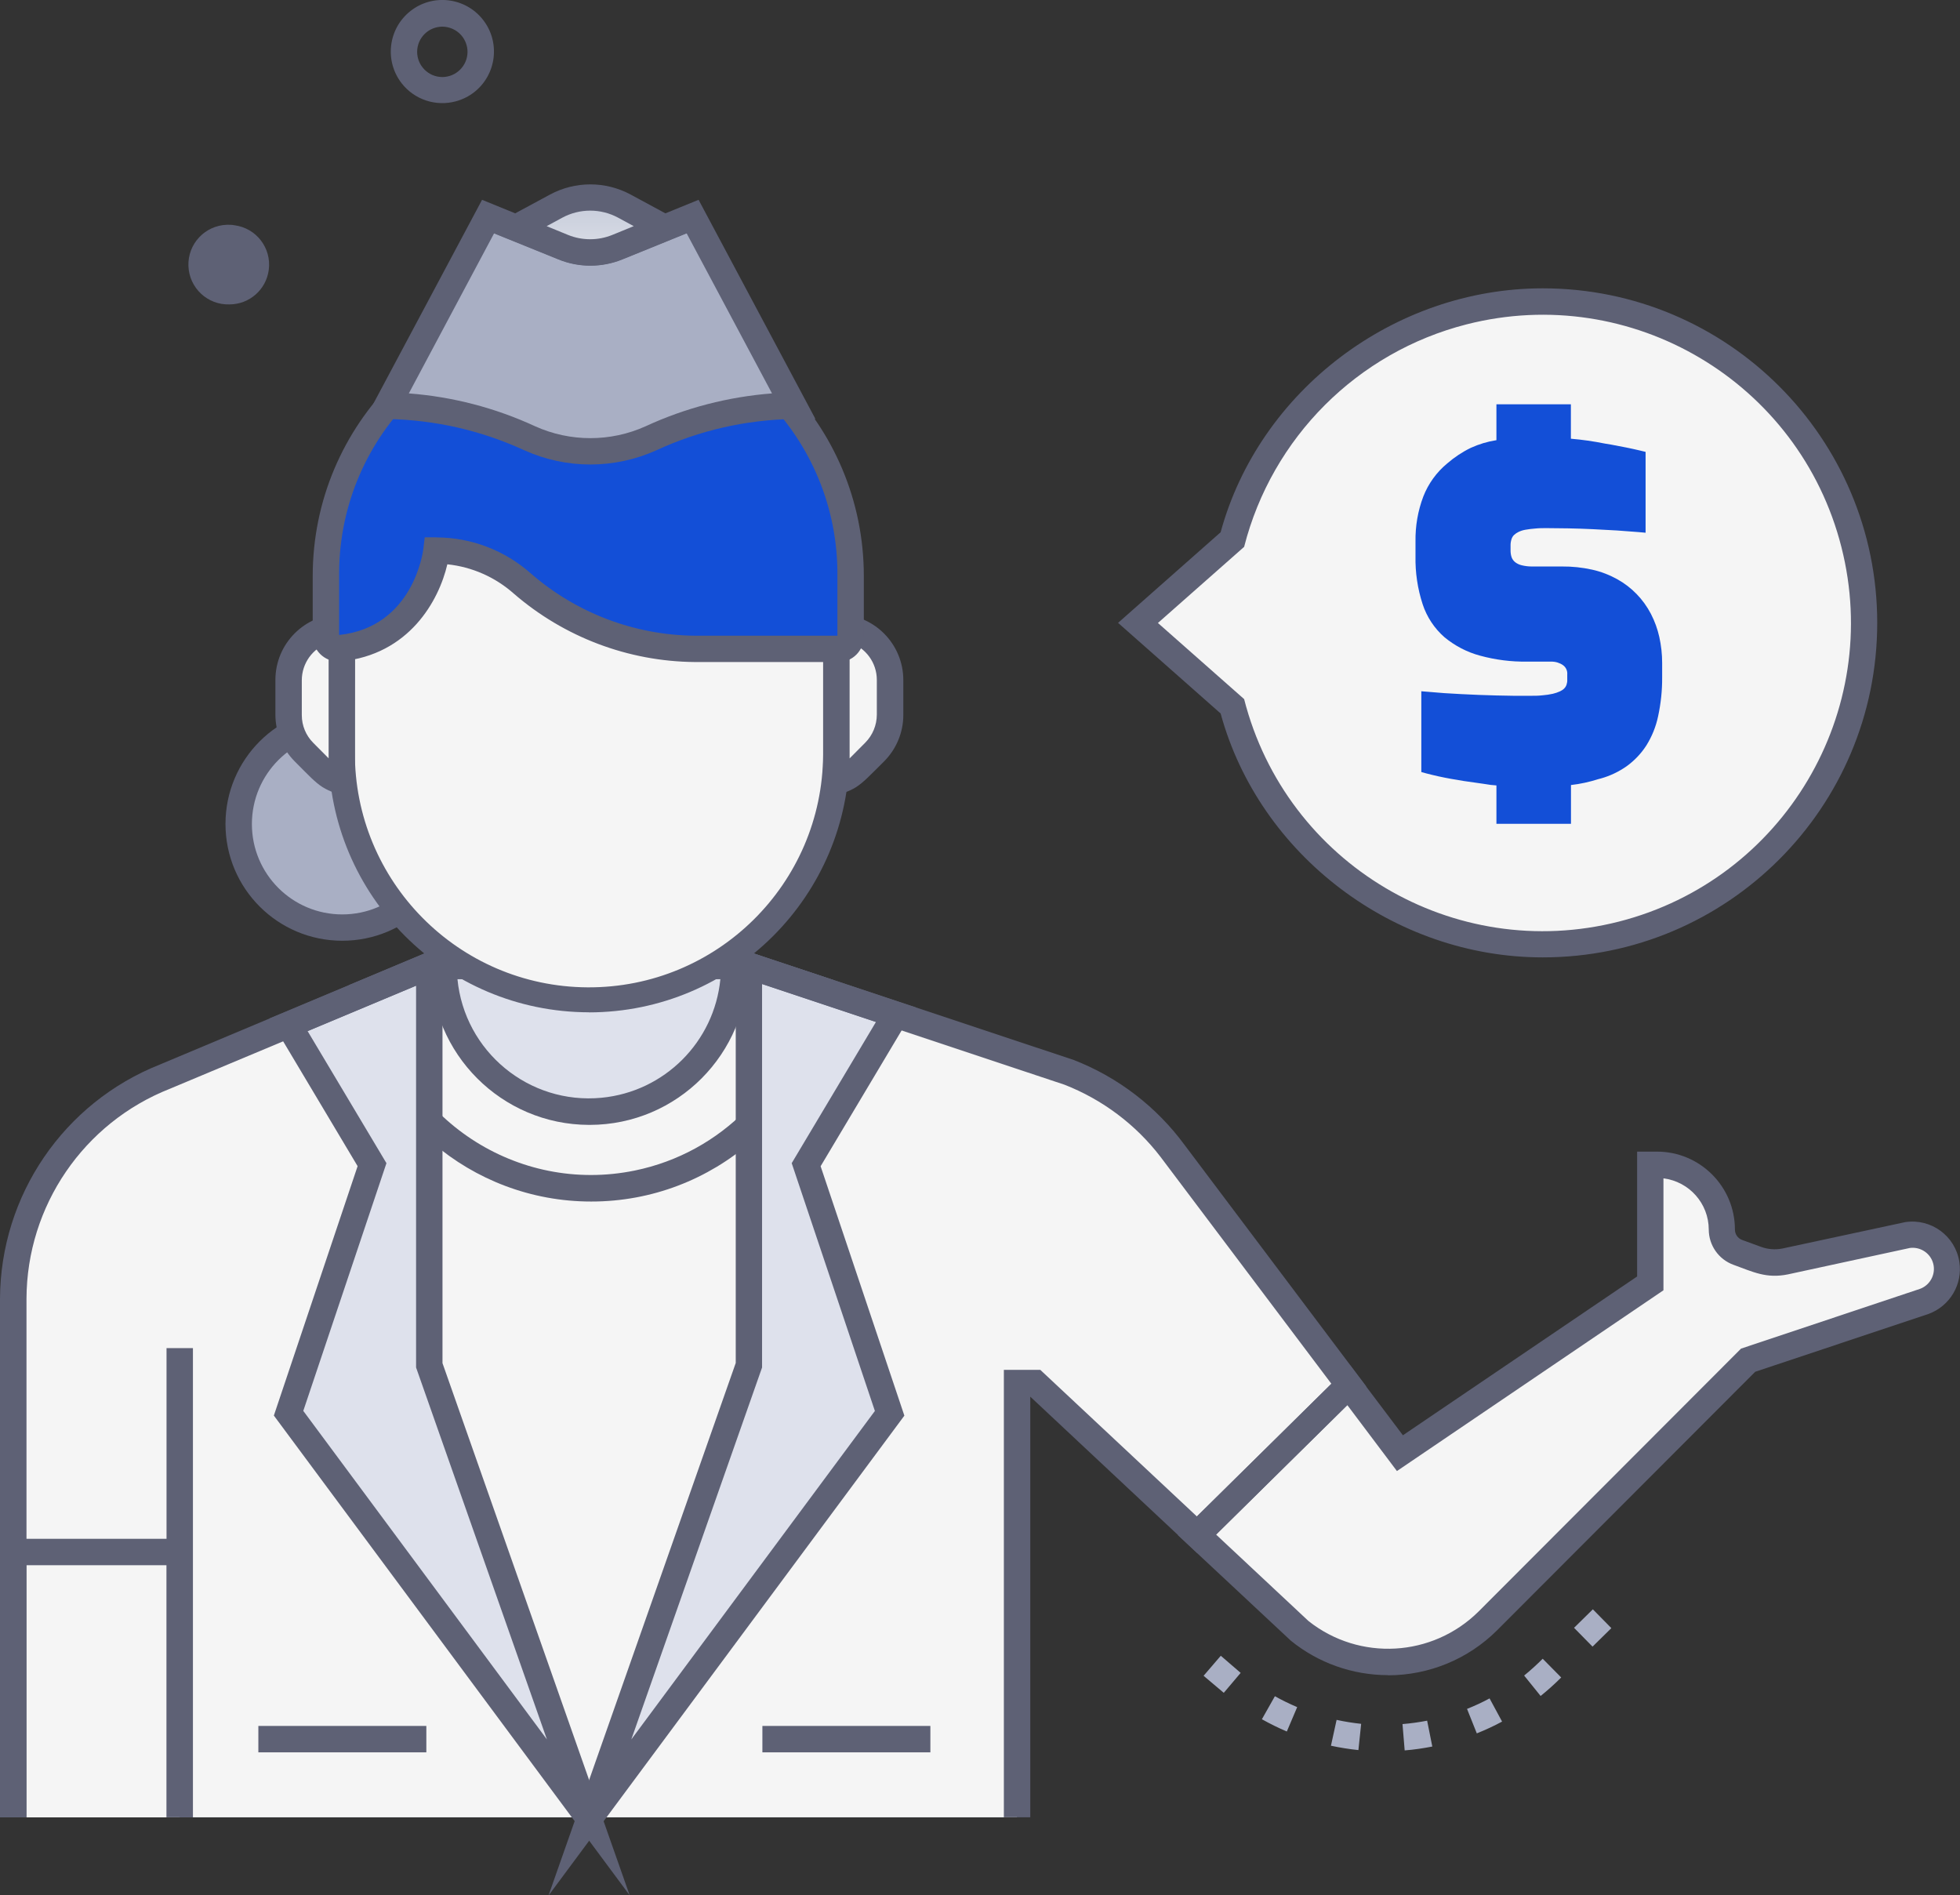
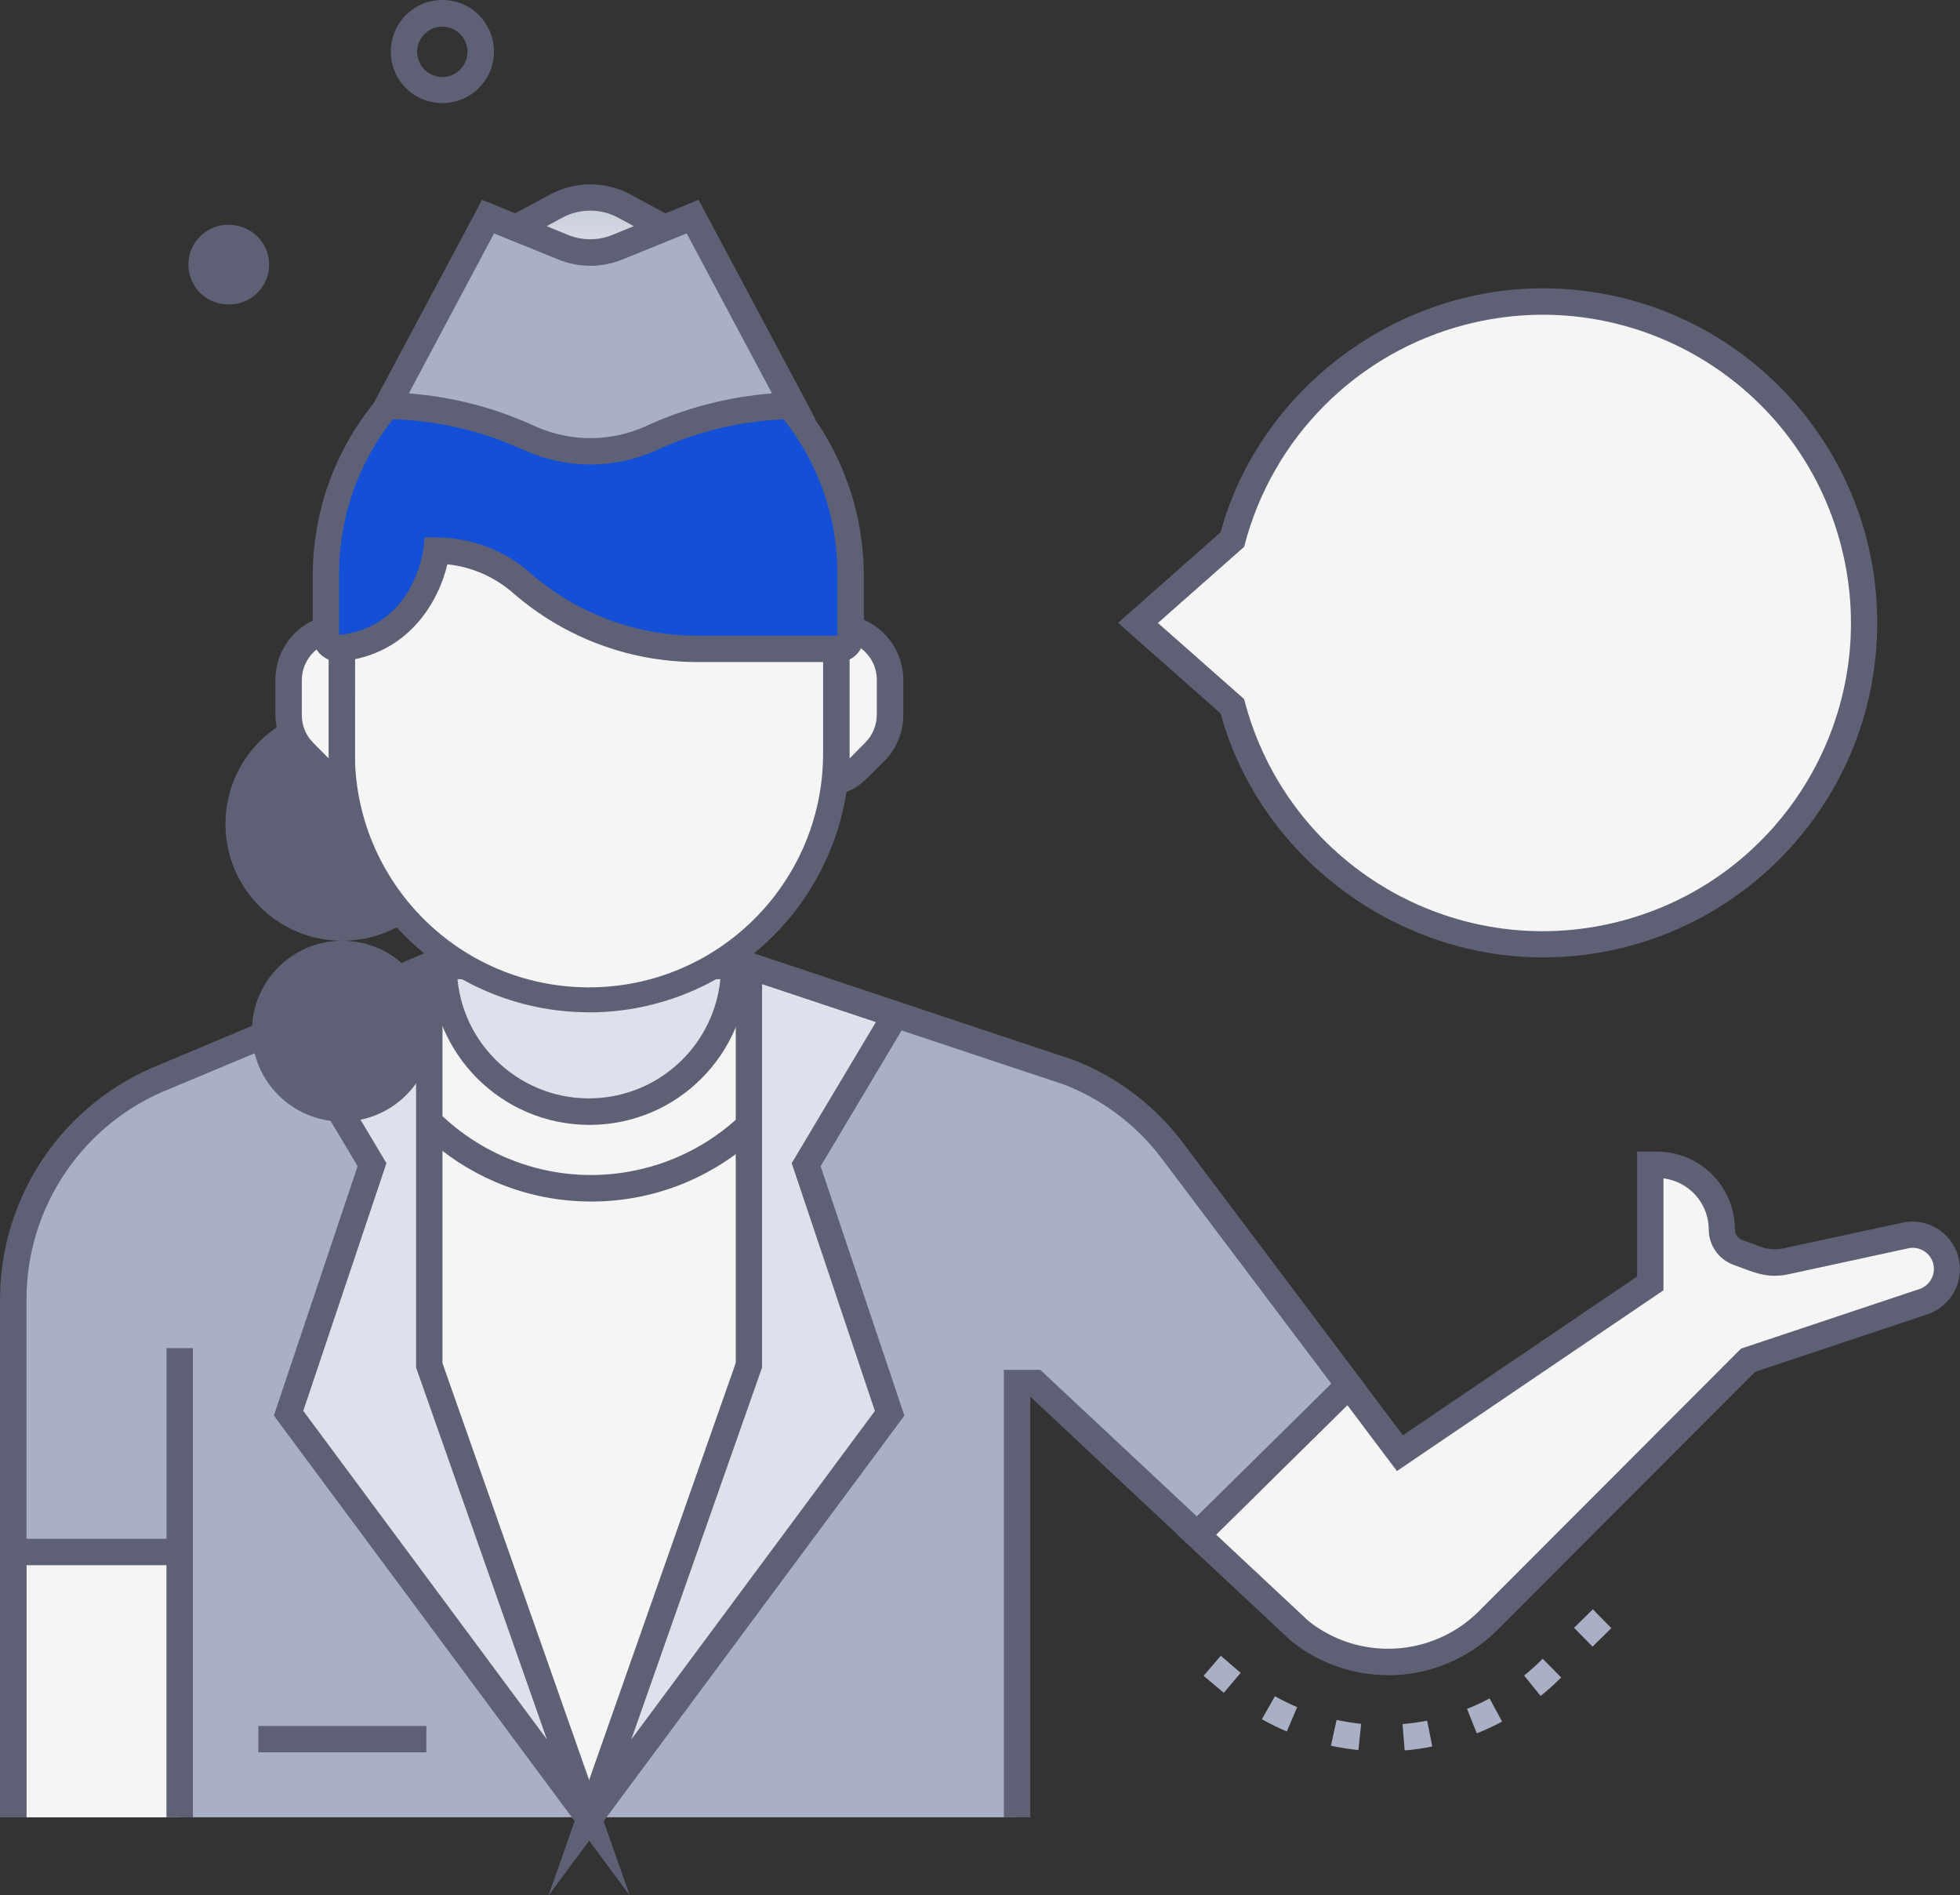
<svg xmlns="http://www.w3.org/2000/svg" viewBox="0 0 242.69 234.66">
  <rect x="0" y="0" width="242.69" height="234.66" fill="#333333" stroke="none" />
  <defs>
    <style>
      .cls-1 {
        fill: #dee1ec;
      }

      .cls-2 {
        fill: #a9afc4;
      }

      .cls-3, .cls-4 {
        isolation: isolate;
      }

      .cls-5 {
        fill: #5e6175;
      }

      .cls-4 {
        fill: url(#linear-gradient);
        mix-blend-mode: multiply;
      }

      .cls-6 {
        fill: #f5f5f5;
      }

      .cls-7 {
        fill: #134fd7;
      }
    </style>
    <linearGradient id="linear-gradient" x1="445.58" y1="433.5" x2="445.58" y2="431.9" gradientTransform="translate(-8145.21 2982.62) scale(18.44 -6.82)" gradientUnits="userSpaceOnUse">
      <stop offset="0" stop-color="#cacfdd" />
      <stop offset="1" stop-color="#eef0f1" />
    </linearGradient>
  </defs>
  <g class="cls-3">
    <g id="Layer_2" data-name="Layer 2">
      <g id="Layer_1-2" data-name="Layer 1">
        <g id="Group_301" data-name="Group 301">
          <g id="Group_295" data-name="Group 295">
            <path id="Path_222" data-name="Path 222" class="cls-2" d="M145.31,142.67c-3.29-4.45-7.78-7.88-12.93-9.89l-39.64-13.2h-39.58l-32.77,13.75c-11.31,4.42-18.75,15.33-18.75,27.47v64.21h124.29v-53.77h2.23l20.06,18.78,18.79-18.54c-22.4-29.76-21.73-28.76-21.69-28.82Z" />
-             <path id="Path_223" data-name="Path 223" class="cls-6" d="M167,171.49l-18.78,18.53-20.07-18.77h-2.24v53.76H1.63v-64.22c0-12.14,7.44-23.04,18.75-27.47l32.77-13.75h39.57l39.65,13.2c5.16,2.01,9.64,5.44,12.94,9.89-.05,0-.24-.32,21.69,28.82Z" />
            <path id="Path_224" data-name="Path 224" class="cls-6" d="M92.72,119.58v49.46l-19.68,55.98h-.21l-19.68-55.98v-49.46h39.58Z" />
            <path id="Path_225" data-name="Path 225" class="cls-1" d="M90.93,119.58c.02,9.94-8.02,18.01-17.96,18.03-9.94.02-18.01-8.02-18.03-17.96.02-.1-1.77-.07,35.98-.07Z" />
            <path id="Path_226" data-name="Path 226" class="cls-5" d="M72.93,139.28c-10.82-.03-19.58-8.81-19.59-19.63v-1.7h39.25v1.7c.02,10.82-8.73,19.61-19.55,19.63-.03,0-.07,0-.1,0h0ZM56.64,121.21c.87,8.99,8.86,15.58,17.85,14.71,7.79-.75,13.96-6.92,14.71-14.71h-32.57Z" />
            <path id="Path_227" data-name="Path 227" class="cls-5" d="M73.2,148.77c-14.87,0-27.53-10.84-29.81-25.53l-.2-1.26,9.63-4.04h40.17l10.29,3.43-.18,1.34c-2.04,14.94-14.81,26.07-29.89,26.06ZM46.84,123.99c2.99,14.56,17.22,23.93,31.77,20.94,10.68-2.19,18.98-10.62,21.02-21.33l-7.18-2.39h-38.97l-6.64,2.79Z" />
            <path id="Path_228" data-name="Path 228" class="cls-6" d="M236.19,152.91l-15.15,3.27c-2.18.42-3.54-.29-5.85-1.13-1.19-.43-1.98-1.56-1.98-2.83h0c0-4.43-3.6-8.02-8.03-8.02,0,0-.01,0-.02,0h-.85v14.69l-31.02,21.02-6.33-8.41-18.79,18.54,12.75,11.92c6.96,5.55,16.97,4.99,23.27-1.28l32.22-32.27,21.82-7.29c2.22-.78,3.38-3.21,2.61-5.43-.68-1.93-2.63-3.11-4.66-2.8h0Z" />
            <path id="Path_229" data-name="Path 229" class="cls-5" d="M171.87,207.41c-4.38,0-8.63-1.5-12.03-4.26l-13.99-13.07,21.33-21.03,6.53,8.66,29-19.66v-15.46h2.46c5.33,0,9.65,4.33,9.65,9.65,0,.58.36,1.09.9,1.29l2.33.85c.84.31,1.76.38,2.64.21l15.21-3.27c3.21-.49,6.22,1.71,6.71,4.93.43,2.77-1.17,5.46-3.8,6.43l-21.48,7.17-31.95,32c-3.59,3.58-8.45,5.58-13.52,5.58ZM162.03,200.72c6.31,4.99,15.35,4.47,21.06-1.2l32.49-32.54,22.19-7.41c1.35-.52,2.03-2.03,1.52-3.38-.43-1.14-1.6-1.83-2.81-1.67l-15.1,3.27c-2.67.54-4.28-.29-6.75-1.19-1.83-.67-3.04-2.41-3.05-4.35,0-3.23-2.41-5.95-5.61-6.35v13.86l-33,22.38-6.14-8.16-16.25,16.03,11.46,10.72Z" />
            <rect id="Rectangle_75" data-name="Rectangle 75" class="cls-5" x="20.62" y="166.92" width="3.27" height="58.09" />
            <rect id="Rectangle_76" data-name="Rectangle 76" class="cls-6" x="1.63" y="192.17" width="20.61" height="32.84" />
            <path id="Path_230" data-name="Path 230" class="cls-5" d="M23.88,225.01h-3.27v-31.21H3.26v31.21H0v-34.48h23.88v34.48Z" />
-             <rect id="Rectangle_77" data-name="Rectangle 77" class="cls-5" x="94.4" y="213.7" width="20.8" height="3.27" />
            <rect id="Rectangle_78" data-name="Rectangle 78" class="cls-5" x="31.99" y="213.7" width="20.8" height="3.27" />
            <path id="Path_231" data-name="Path 231" class="cls-1" d="M53.15,119.58v49.46l19.68,55.98-37.1-50.03,10.33-30.78-10.33-17.32,17.42-7.31Z" />
            <path id="Path_232" data-name="Path 232" class="cls-1" d="M92.73,119.58v49.46l-19.68,55.98,37.1-50.02-10.34-30.78,11.09-18.58-18.18-6.05Z" />
            <path id="Path_233" data-name="Path 233" class="cls-5" d="M77.96,234.66l-44.05-59.39,10.37-30.88-10.91-18.29,21.42-8.96v51.64l23.17,65.87ZM37.56,174.7l30.16,40.67-16.2-46.05v-47.27l-13.43,5.62,9.76,16.35-10.3,30.68Z" />
            <path id="Path_234" data-name="Path 234" class="cls-5" d="M67.93,234.66l23.17-65.9v-51.45l22.25,7.41-11.74,19.68,10.37,30.88-44.04,59.39ZM94.36,121.84v47.48l-16.19,46.05,30.16-40.67-10.3-30.68,10.43-17.48-14.1-4.7Z" />
            <path id="Path_236" data-name="Path 236" class="cls-5" d="M127.56,225.01h-3.26v-55.4h4.51l19.39,18.15,16.65-16.43-21.16-28.1c-3.07-4-7.18-7.08-11.87-8.92l-39.34-13.1h-38.99l-32.46,13.6c-10.68,4.21-17.71,14.51-17.75,25.99v64.22H0v-64.22c.06-12.8,7.89-24.27,19.79-28.99l33.04-13.87h40.16l39.98,13.31c5.49,2.14,10.26,5.81,13.74,10.56l22.46,29.85-20.92,20.64-20.68-19.37v52.09Z" />
            <circle id="Ellipse_1" data-name="Ellipse 1" class="cls-2" cx="42.38" cy="102.02" r="12.83" />
-             <path id="Path_237" data-name="Path 237" class="cls-5" d="M42.38,116.48c-7.99,0-14.46-6.47-14.46-14.46s6.47-14.46,14.46-14.46,14.46,6.47,14.46,14.46-6.47,14.46-14.46,14.46h0ZM42.38,90.83c-6.18,0-11.19,5.01-11.19,11.2s5.01,11.19,11.19,11.19,11.19-5.01,11.19-11.19-5.01-11.2-11.19-11.2h0Z" />
+             <path id="Path_237" data-name="Path 237" class="cls-5" d="M42.38,116.48c-7.99,0-14.46-6.47-14.46-14.46s6.47-14.46,14.46-14.46,14.46,6.47,14.46,14.46-6.47,14.46-14.46,14.46h0Zc-6.18,0-11.19,5.01-11.19,11.2s5.01,11.19,11.19,11.19,11.19-5.01,11.19-11.19-5.01-11.2-11.19-11.2h0Z" />
            <path id="Path_238" data-name="Path 238" class="cls-6" d="M72.93,123.71c-16.91,0-30.62-13.71-30.62-30.62v-15.36c0-16.91,13.71-30.62,30.62-30.62s30.62,13.71,30.62,30.62v15.36c0,16.91-13.71,30.62-30.62,30.62h0Z" />
            <path id="Path_239" data-name="Path 239" class="cls-5" d="M72.93,125.34c-17.8-.02-32.23-14.45-32.25-32.25v-15.36c0-17.81,14.43-32.26,32.25-32.26,17.81,0,32.26,14.43,32.26,32.25h0v15.38c-.02,17.81-14.45,32.23-32.26,32.25ZM72.93,48.74c-16,.02-28.97,12.98-28.99,28.99v15.36c-.09,16.01,12.81,29.07,28.82,29.16,16.01.09,29.07-12.81,29.16-28.82,0-.11,0-.23,0-.34v-15.36c-.02-16-12.99-28.97-28.99-28.99h0Z" />
            <path id="Path_240" data-name="Path 240" class="cls-6" d="M110.2,84.19v4.32c0,1.73-.68,3.38-1.9,4.6l-2.08,2.08c-.76.76-1.69,1.32-2.72,1.63.09-1.49.06-1.2.06-19.13,3.61-.06,6.58,2.81,6.64,6.42,0,.03,0,.05,0,.08h0Z" />
            <path id="Path_241" data-name="Path 241" class="cls-6" d="M42.38,96.79c-1.01-.31-1.93-.86-2.67-1.6l-2.07-2.08c-1.22-1.22-1.9-2.87-1.9-4.6v-4.32c0-3.61,2.92-6.53,6.53-6.53.02,0,.04,0,.06,0,0,18.67-.03,17.78.05,19.13Z" />
            <path id="Path_242" data-name="Path 242" class="cls-5" d="M101.72,99.04c.28-4.3.21-.63.21-22.99h1.76c4.51,0,8.16,3.65,8.16,8.16v4.32c0,2.16-.87,4.24-2.4,5.76-3.52,3.5-3.12,3.38-7.73,4.75ZM105.2,79.55v14.35l1.94-1.95c.91-.92,1.42-2.15,1.43-3.45v-4.32c0-2.11-1.36-3.98-3.37-4.64h0Z" />
            <path id="Path_243" data-name="Path 243" class="cls-5" d="M44.16,99.04c-4.56-1.39-4.15-1.24-7.68-4.78-1.52-1.53-2.37-3.59-2.38-5.75v-4.32c0-4.51,3.65-8.16,8.16-8.16h1.71c-.02,22.51-.09,18.68.18,23.01ZM40.69,79.6c-1.98.67-3.32,2.53-3.32,4.63v4.32c0,1.29.51,2.52,1.42,3.43l1.9,1.91v-14.29Z" />
            <path id="Path_244" data-name="Path 244" class="cls-7" d="M54.04,68.17s-1.27,11.04-11.97,12.1c-.84.08-1.6-.53-1.68-1.38,0-.05,0-.09,0-.14v-7.43c-.1-17.94,14.36-32.56,32.3-32.66,17.94-.1,32.56,14.36,32.66,32.3,0,.12,0,.24,0,.36v7.5c0,.84-.68,1.52-1.52,1.52,0,0,0,0,0,0h-17.8c-7.85-.06-15.41-2.93-21.33-8.08-2.93-2.61-6.72-4.07-10.65-4.09Z" />
            <path id="Path_245" data-name="Path 245" class="cls-5" d="M103.8,81.97h-17.78c-8.23-.07-16.17-3.08-22.4-8.47-2.3-2.04-5.17-3.31-8.23-3.63-1.04,4.47-4.7,11.19-13.19,12.02-1.74.17-3.29-1.09-3.46-2.83-.01-.1-.02-.2-.02-.3v-7.43c0-18.84,15.27-34.12,34.12-34.12s34.12,15.27,34.12,34.12v7.5c0,1.74-1.42,3.15-3.16,3.15ZM54.04,66.54c4.32.01,8.48,1.61,11.71,4.48,5.63,4.89,12.82,7.62,20.27,7.69h17.67v-7.39c.14-17.04-13.56-30.96-30.6-31.1-17.04-.14-30.96,13.56-31.1,30.6,0,.17,0,.33,0,.5v7.3c9.15-.97,10.38-10.26,10.43-10.65l.17-1.44h1.45Z" />
            <path id="Path_246" data-name="Path 246" class="cls-2" d="M85.75,26.81l-9.32,3.81c-2.15.87-4.55.87-6.69,0l-9.33-3.81-12.52,23.44c6.1.08,12.11,1.45,17.64,4.01,4.78,2.15,10.25,2.15,15.02,0,5.54-2.56,11.55-3.93,17.65-4.01l-12.45-23.44Z" />
            <path id="Path_247" data-name="Path 247" class="cls-2" d="M68.87,25.51l-5,2.72,5.87,2.38c2.15.87,4.55.87,6.69,0l5.88-2.38-5-2.72c-2.63-1.42-5.81-1.42-8.44,0h0Z" />
            <path id="Path_248" data-name="Path 248" class="cls-5" d="M64.91,55.75c-5.33-2.46-11.11-3.77-16.97-3.87h-2.72l14.47-27.14,10.67,4.35c1.75.71,3.72.71,5.47,0l10.67-4.35,14.47,27.14h-2.72c-5.87.09-11.65,1.41-16.97,3.87-5.2,2.35-11.16,2.35-16.36,0ZM50.61,48.71c5.42.41,10.72,1.79,15.65,4.07,4.35,1.96,9.33,1.96,13.68,0,4.93-2.28,10.23-3.65,15.65-4.07l-10.58-19.84-7.95,3.23c-2.54,1.03-5.38,1.03-7.92,0l-7.95-3.23-10.57,19.84Z" />
            <path id="Path_249" data-name="Path 249" class="cls-4" d="M68.87,25.51l-5,2.72,5.87,2.38c2.15.87,4.55.87,6.69,0l5.88-2.38-5-2.72c-2.63-1.42-5.81-1.42-8.44,0h0Z" />
            <path id="Path_250" data-name="Path 250" class="cls-5" d="M69.11,32.11l-9.07-3.67,8.06-4.35c3.12-1.68,6.87-1.68,9.99,0l8.05,4.35-9.09,3.69c-2.55,1.03-5.4,1.03-7.94-.02ZM67.68,28l2.66,1.09c1.75.71,3.72.71,5.47,0l2.66-1.09-1.94-1.05c-2.15-1.16-4.75-1.16-6.9,0l-1.94,1.05Z" />
            <path id="Path_251" data-name="Path 251" class="cls-6" d="M191.02,116.91c21.97,0,39.79-17.81,39.79-39.79s-17.81-39.79-39.79-39.79c-17.61,0-34,12.36-38.43,29.47l-11.68,10.34,11.68,10.34c4.45,17.07,20.84,29.42,38.43,29.42Z" />
            <path id="Path_252" data-name="Path 252" class="cls-5" d="M191.02,118.54c-18.41,0-35.1-12.67-39.88-30.2l-12.7-11.22,12.7-11.22c4.78-17.53,21.47-30.2,39.88-30.2,22.88,0,41.42,18.54,41.42,41.42s-18.54,41.42-41.42,41.42h0ZM143.37,77.13l10.68,9.43c5.21,20.42,25.98,32.75,46.4,27.55,20.42-5.21,32.75-25.98,27.55-46.4s-25.98-32.75-46.4-27.55c-13.53,3.45-24.1,14.02-27.55,27.55l-10.68,9.43Z" />
            <path id="Path_254" data-name="Path 254" class="cls-5" d="M49.75,10.33c-2.18-2.78-1.69-6.79,1.08-8.97,2.78-2.18,6.79-1.69,8.97,1.08,2.18,2.78,1.69,6.79-1.08,8.97-.67.52-1.44.91-2.26,1.13-2.48.68-5.13-.19-6.72-2.22h0ZM54.78,3.3c-1.72,0-3.12,1.39-3.13,3.11,0,1.72,1.39,3.12,3.11,3.13,1.72,0,3.12-1.39,3.13-3.11,0-.76-.28-1.5-.78-2.07-.59-.67-1.44-1.05-2.33-1.06Z" />
            <path id="Path_255" data-name="Path 255" class="cls-5" d="M28.42,37.69c-2.72.09-5-2.04-5.09-4.77-.09-2.72,2.04-5,4.77-5.09.31-.01.62,0,.93.06h0c2.7.35,4.6,2.81,4.25,5.51-.31,2.45-2.39,4.28-4.85,4.29ZM28.42,31.09c.89,0,1.62.73,1.62,1.62s-.73,1.62-1.62,1.62-1.62-.73-1.62-1.62c0-.89.72-1.62,1.62-1.62h0Z" />
            <path id="Path_256" data-name="Path 256" class="cls-2" d="M173.93,216.74l-.27-3.27c1.02-.08,2.04-.23,3.05-.42l.64,3.2c-1.13.22-2.27.39-3.42.48h0ZM168.2,216.69c-1.14-.12-2.28-.3-3.4-.54l.7-3.2c1,.22,2.02.38,3.04.49l-.34,3.25ZM182.86,214.62l-1.21-3.03c.95-.38,1.89-.81,2.79-1.3l1.55,2.87c-1.01.55-2.06,1.03-3.13,1.46h0ZM159.34,214.39c-1.06-.45-2.09-.96-3.09-1.52l1.61-2.85c.89.5,1.82.95,2.76,1.35l-1.28,3.01ZM190.77,210l-2.05-2.54c.8-.65,1.57-1.35,2.3-2.08l2.29,2.32c-.81.81-1.67,1.58-2.56,2.3h.02ZM151.53,209.6l-2.5-2.11,2.13-2.48,2.46,2.12-2.09,2.47ZM197.19,203.88l-2.29-2.33,2.33-2.29,2.29,2.33-2.33,2.29Z" />
-             <path id="Path_4122" data-name="Path 4122" class="cls-7" d="M185.3,97.25c-.49-.03-.99-.09-1.47-.18l-2.59-.37-1.6-.27c-.51-.09-1.03-.2-1.55-.31s-1.04-.25-1.49-.36l-.61-.17v-10l2.83.23,2.07.12,2.18.1,2.21.07,2.14.04h2c.53.01,1.06,0,1.59-.06.43-.03.85-.1,1.27-.19.3-.07.6-.17.88-.3.2-.09.38-.21.53-.36.12-.12.21-.26.27-.42.07-.21.11-.43.1-.65v-.65c.04-.45-.15-.88-.51-1.15-.21-.15-.44-.26-.69-.34-.27-.08-.56-.12-.85-.11h-2.91c-1.97.03-3.94-.22-5.84-.74-1.61-.43-3.1-1.21-4.39-2.27-1.26-1.1-2.2-2.52-2.72-4.11-.62-1.91-.92-3.92-.88-5.93v-1.81c-.03-1.91.29-3.8.97-5.59.62-1.59,1.64-3,2.96-4.09.89-.77,1.87-1.42,2.92-1.93,1.01-.46,2.07-.78,3.17-.95v-4.44h9.22v4.26c1.41.12,2.81.32,4.2.6l.78.13c.65.12,1.29.24,1.93.37s1.17.25,1.72.38l.62.15v10.01l-.89-.08c-.88-.07-1.77-.14-2.67-.2-.97-.06-1.97-.11-2.99-.16s-2.07-.08-3-.1c-.85,0-1.76-.03-2.72-.03-.46,0-.93,0-1.39.05-.41.03-.81.08-1.22.15-.29.05-.58.14-.85.27-.21.1-.4.23-.57.39-.14.14-.24.31-.3.5-.09.27-.13.56-.12.85v.55c0,.31.04.61.15.9.09.22.24.41.42.56.24.18.51.31.81.38.45.11.91.16,1.37.15h3.63c1.25-.01,2.49.12,3.71.39,1.09.24,2.13.64,3.11,1.18,1.79.99,3.24,2.49,4.18,4.3.47.91.82,1.87,1.04,2.87.23,1.05.35,2.12.35,3.2v1.81c.01,1.61-.16,3.21-.5,4.79-.27,1.29-.77,2.53-1.47,3.64-.64.99-1.46,1.85-2.41,2.54-.98.69-2.07,1.21-3.22,1.53l-.31.08c-1.1.35-2.23.6-3.38.73v4.8h-9.23v-4.77Z" />
          </g>
        </g>
      </g>
    </g>
  </g>
</svg>